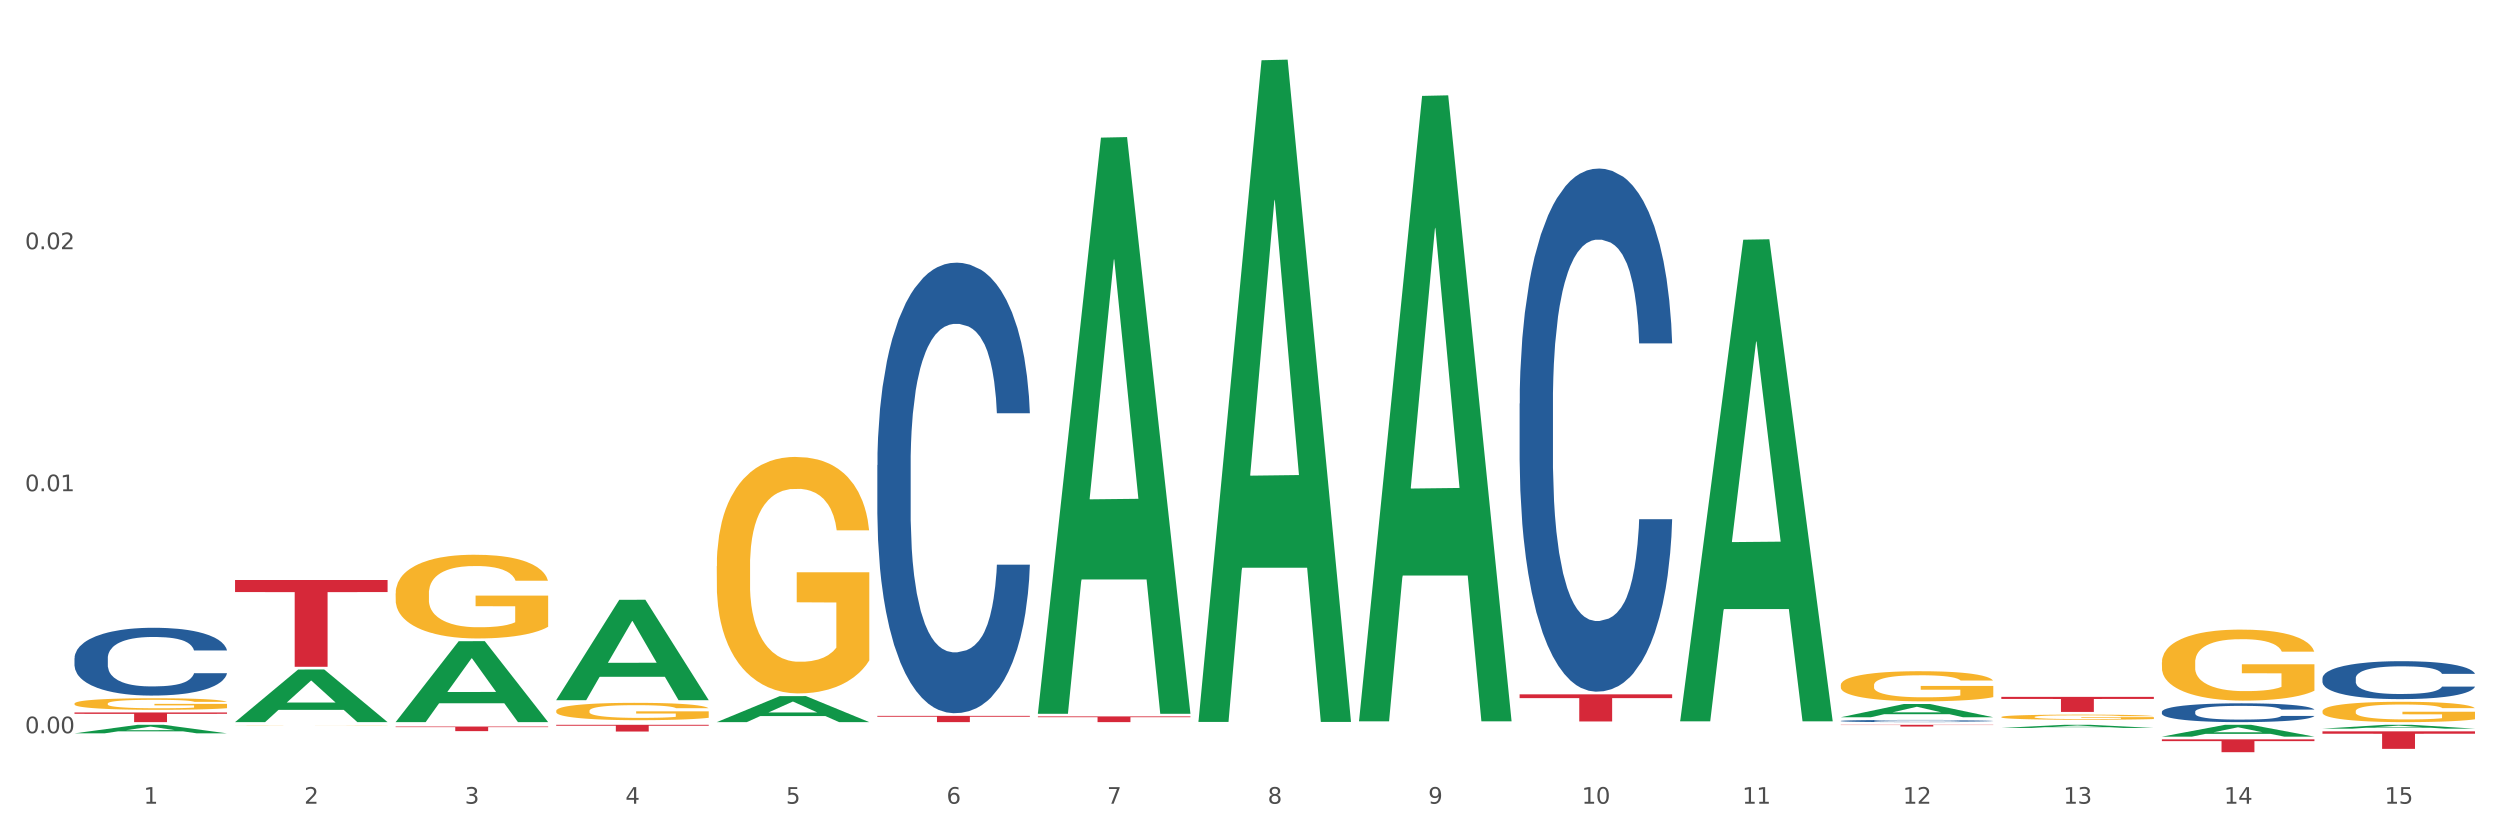
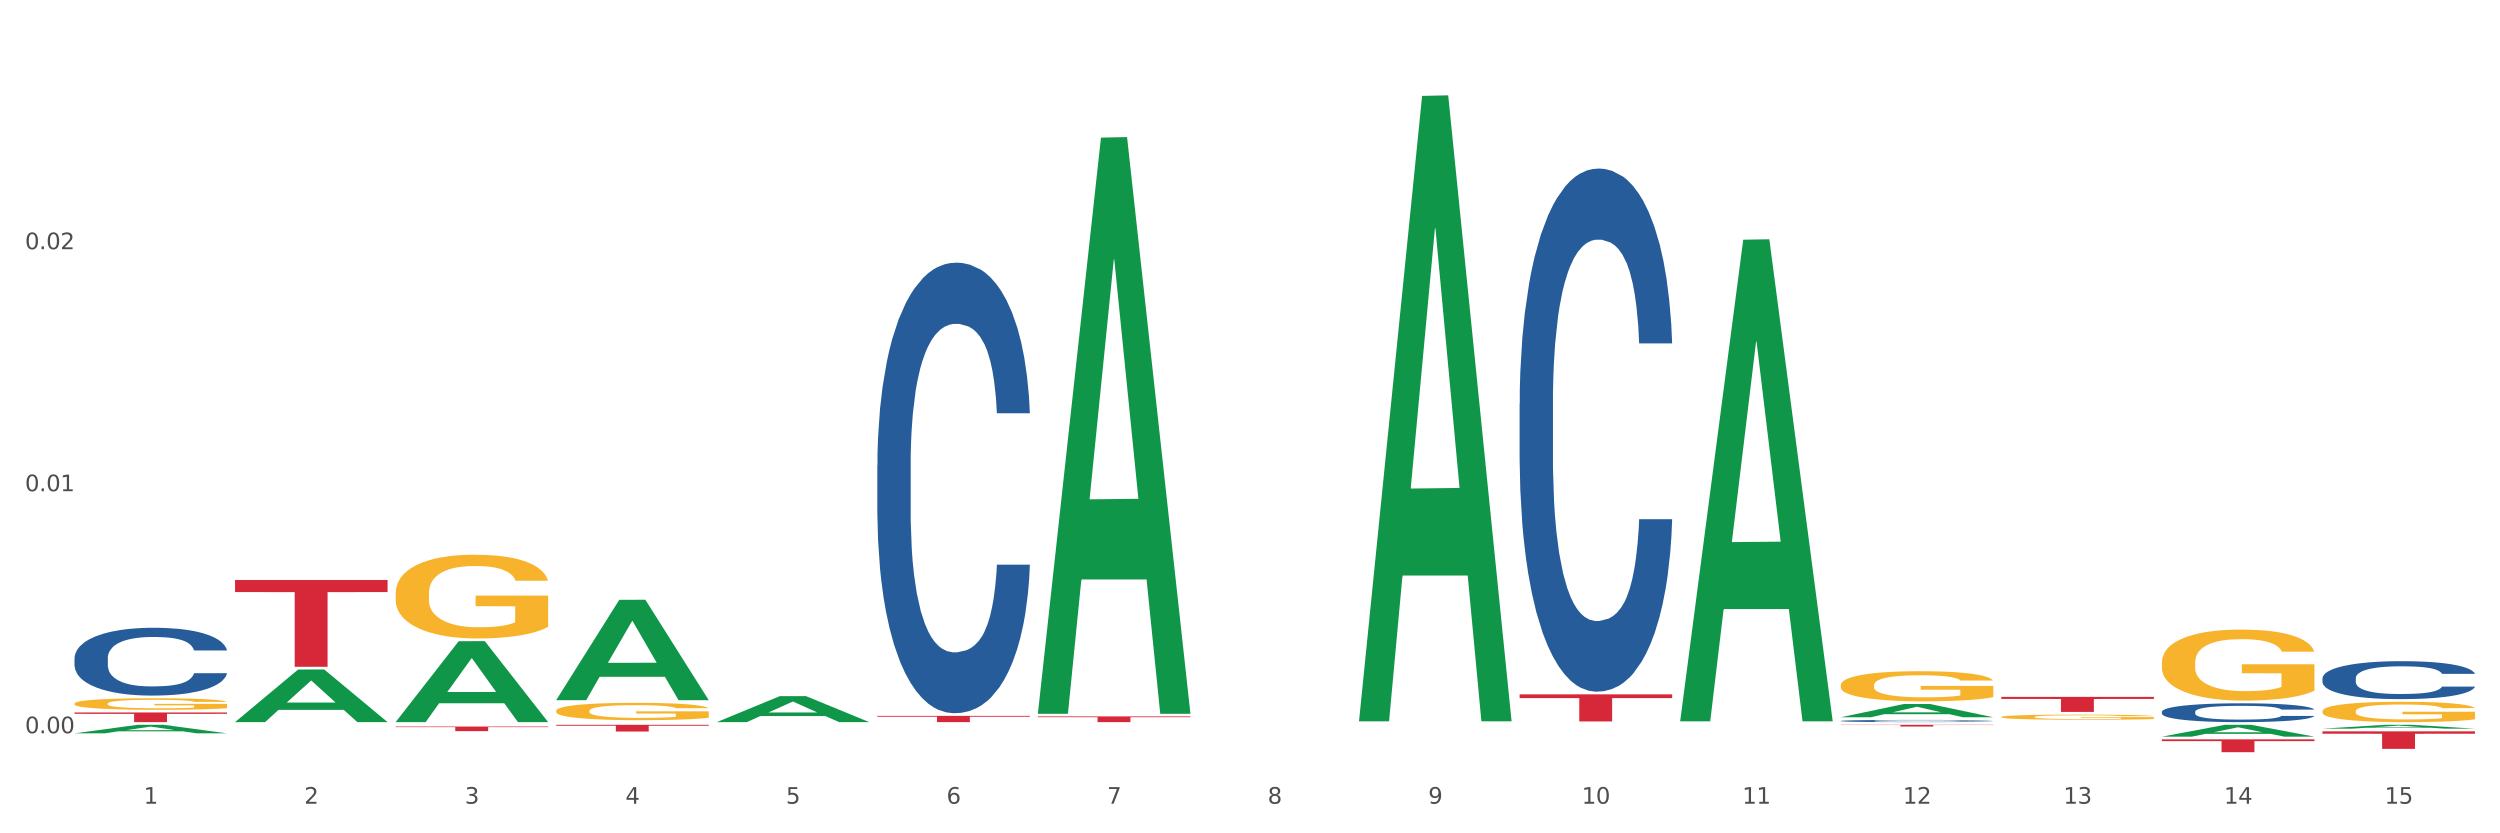
<svg xmlns="http://www.w3.org/2000/svg" xmlns:xlink="http://www.w3.org/1999/xlink" width="1080pt" height="360pt" viewBox="0 0 1080 360" version="1.1">
  <rect x="0" y="0" width="1080" height="360" fill="#333333" stroke="none" />
  <defs>
    <style type="text/css">*{stroke-linejoin: round; stroke-linecap: butt}</style>
  </defs>
  <g id="figure_1">
    <g id="patch_1">
      <path d="M 0 360  L 1080 360  L 1080 0  L 0 0  z " style="fill: #ffffff; stroke: #ffffff; stroke-linejoin: miter" />
    </g>
    <g id="axes_1">
      <g id="matplotlib.axis_1">
        <g id="xtick_1">
          <g id="text_1">
            <g style="fill: #4d4d4d" transform="translate(62.07 347.204) scale(0.096 -0.096)">
              <defs>
                <path id="DejaVuSans-31" d="M 794 531  L 1825 531  L 1825 4091  L 703 3866  L 703 4441  L 1819 4666  L 2450 4666  L 2450 531  L 3481 531  L 3481 0  L 794 0  L 794 531  z " transform="scale(0.016)" />
              </defs>
              <use xlink:href="#DejaVuSans-31" />
            </g>
          </g>
        </g>
        <g id="xtick_2">
          <g id="text_2">
            <g style="fill: #4d4d4d" transform="translate(131.436 347.204) scale(0.096 -0.096)">
              <defs>
                <path id="DejaVuSans-32" d="M 1228 531  L 3431 531  L 3431 0  L 469 0  L 469 531  Q 828 903 1448 1529  Q 2069 2156 2228 2338  Q 2531 2678 2651 2914  Q 2772 3150 2772 3378  Q 2772 3750 2511 3984  Q 2250 4219 1831 4219  Q 1534 4219 1204 4116  Q 875 4013 500 3803  L 500 4441  Q 881 4594 1212 4672  Q 1544 4750 1819 4750  Q 2544 4750 2975 4387  Q 3406 4025 3406 3419  Q 3406 3131 3298 2873  Q 3191 2616 2906 2266  Q 2828 2175 2409 1742  Q 1991 1309 1228 531  z " transform="scale(0.016)" />
              </defs>
              <use xlink:href="#DejaVuSans-32" />
            </g>
          </g>
        </g>
        <g id="xtick_3">
          <g id="text_3">
            <g style="fill: #4d4d4d" transform="translate(200.802 347.204) scale(0.096 -0.096)">
              <defs>
                <path id="DejaVuSans-33" d="M 2597 2516  Q 3050 2419 3304 2112  Q 3559 1806 3559 1356  Q 3559 666 3084 287  Q 2609 -91 1734 -91  Q 1441 -91 1130 -33  Q 819 25 488 141  L 488 750  Q 750 597 1062 519  Q 1375 441 1716 441  Q 2309 441 2620 675  Q 2931 909 2931 1356  Q 2931 1769 2642 2001  Q 2353 2234 1838 2234  L 1294 2234  L 1294 2753  L 1863 2753  Q 2328 2753 2575 2939  Q 2822 3125 2822 3475  Q 2822 3834 2567 4026  Q 2313 4219 1838 4219  Q 1578 4219 1281 4162  Q 984 4106 628 3988  L 628 4550  Q 988 4650 1302 4700  Q 1616 4750 1894 4750  Q 2613 4750 3031 4423  Q 3450 4097 3450 3541  Q 3450 3153 3228 2886  Q 3006 2619 2597 2516  z " transform="scale(0.016)" />
              </defs>
              <use xlink:href="#DejaVuSans-33" />
            </g>
          </g>
        </g>
        <g id="xtick_4">
          <g id="text_4">
            <g style="fill: #4d4d4d" transform="translate(270.169 347.204) scale(0.096 -0.096)">
              <defs>
                <path id="DejaVuSans-34" d="M 2419 4116  L 825 1625  L 2419 1625  L 2419 4116  z M 2253 4666  L 3047 4666  L 3047 1625  L 3713 1625  L 3713 1100  L 3047 1100  L 3047 0  L 2419 0  L 2419 1100  L 313 1100  L 313 1709  L 2253 4666  z " transform="scale(0.016)" />
              </defs>
              <use xlink:href="#DejaVuSans-34" />
            </g>
          </g>
        </g>
        <g id="xtick_5">
          <g id="text_5">
            <g style="fill: #4d4d4d" transform="translate(339.535 347.204) scale(0.096 -0.096)">
              <defs>
                <path id="DejaVuSans-35" d="M 691 4666  L 3169 4666  L 3169 4134  L 1269 4134  L 1269 2991  Q 1406 3038 1543 3061  Q 1681 3084 1819 3084  Q 2600 3084 3056 2656  Q 3513 2228 3513 1497  Q 3513 744 3044 326  Q 2575 -91 1722 -91  Q 1428 -91 1123 -41  Q 819 9 494 109  L 494 744  Q 775 591 1075 516  Q 1375 441 1709 441  Q 2250 441 2565 725  Q 2881 1009 2881 1497  Q 2881 1984 2565 2268  Q 2250 2553 1709 2553  Q 1456 2553 1204 2497  Q 953 2441 691 2322  L 691 4666  z " transform="scale(0.016)" />
              </defs>
              <use xlink:href="#DejaVuSans-35" />
            </g>
          </g>
        </g>
        <g id="xtick_6">
          <g id="text_6">
            <g style="fill: #4d4d4d" transform="translate(408.901 347.204) scale(0.096 -0.096)">
              <defs>
                <path id="DejaVuSans-36" d="M 2113 2584  Q 1688 2584 1439 2293  Q 1191 2003 1191 1497  Q 1191 994 1439 701  Q 1688 409 2113 409  Q 2538 409 2786 701  Q 3034 994 3034 1497  Q 3034 2003 2786 2293  Q 2538 2584 2113 2584  z M 3366 4563  L 3366 3988  Q 3128 4100 2886 4159  Q 2644 4219 2406 4219  Q 1781 4219 1451 3797  Q 1122 3375 1075 2522  Q 1259 2794 1537 2939  Q 1816 3084 2150 3084  Q 2853 3084 3261 2657  Q 3669 2231 3669 1497  Q 3669 778 3244 343  Q 2819 -91 2113 -91  Q 1303 -91 875 529  Q 447 1150 447 2328  Q 447 3434 972 4092  Q 1497 4750 2381 4750  Q 2619 4750 2861 4703  Q 3103 4656 3366 4563  z " transform="scale(0.016)" />
              </defs>
              <use xlink:href="#DejaVuSans-36" />
            </g>
          </g>
        </g>
        <g id="xtick_7">
          <g id="text_7">
            <g style="fill: #4d4d4d" transform="translate(478.267 347.204) scale(0.096 -0.096)">
              <defs>
                <path id="DejaVuSans-37" d="M 525 4666  L 3525 4666  L 3525 4397  L 1831 0  L 1172 0  L 2766 4134  L 525 4134  L 525 4666  z " transform="scale(0.016)" />
              </defs>
              <use xlink:href="#DejaVuSans-37" />
            </g>
          </g>
        </g>
        <g id="xtick_8">
          <g id="text_8">
            <g style="fill: #4d4d4d" transform="translate(547.634 347.204) scale(0.096 -0.096)">
              <defs>
                <path id="DejaVuSans-38" d="M 2034 2216  Q 1584 2216 1326 1975  Q 1069 1734 1069 1313  Q 1069 891 1326 650  Q 1584 409 2034 409  Q 2484 409 2743 651  Q 3003 894 3003 1313  Q 3003 1734 2745 1975  Q 2488 2216 2034 2216  z M 1403 2484  Q 997 2584 770 2862  Q 544 3141 544 3541  Q 544 4100 942 4425  Q 1341 4750 2034 4750  Q 2731 4750 3128 4425  Q 3525 4100 3525 3541  Q 3525 3141 3298 2862  Q 3072 2584 2669 2484  Q 3125 2378 3379 2068  Q 3634 1759 3634 1313  Q 3634 634 3220 271  Q 2806 -91 2034 -91  Q 1263 -91 848 271  Q 434 634 434 1313  Q 434 1759 690 2068  Q 947 2378 1403 2484  z M 1172 3481  Q 1172 3119 1398 2916  Q 1625 2713 2034 2713  Q 2441 2713 2670 2916  Q 2900 3119 2900 3481  Q 2900 3844 2670 4047  Q 2441 4250 2034 4250  Q 1625 4250 1398 4047  Q 1172 3844 1172 3481  z " transform="scale(0.016)" />
              </defs>
              <use xlink:href="#DejaVuSans-38" />
            </g>
          </g>
        </g>
        <g id="xtick_9">
          <g id="text_9">
            <g style="fill: #4d4d4d" transform="translate(617 347.204) scale(0.096 -0.096)">
              <defs>
                <path id="DejaVuSans-39" d="M 703 97  L 703 672  Q 941 559 1184 500  Q 1428 441 1663 441  Q 2288 441 2617 861  Q 2947 1281 2994 2138  Q 2813 1869 2534 1725  Q 2256 1581 1919 1581  Q 1219 1581 811 2004  Q 403 2428 403 3163  Q 403 3881 828 4315  Q 1253 4750 1959 4750  Q 2769 4750 3195 4129  Q 3622 3509 3622 2328  Q 3622 1225 3098 567  Q 2575 -91 1691 -91  Q 1453 -91 1209 -44  Q 966 3 703 97  z M 1959 2075  Q 2384 2075 2632 2365  Q 2881 2656 2881 3163  Q 2881 3666 2632 3958  Q 2384 4250 1959 4250  Q 1534 4250 1286 3958  Q 1038 3666 1038 3163  Q 1038 2656 1286 2365  Q 1534 2075 1959 2075  z " transform="scale(0.016)" />
              </defs>
              <use xlink:href="#DejaVuSans-39" />
            </g>
          </g>
        </g>
        <g id="xtick_10">
          <g id="text_10">
            <g style="fill: #4d4d4d" transform="translate(683.312 347.204) scale(0.096 -0.096)">
              <defs>
                <path id="DejaVuSans-30" d="M 2034 4250  Q 1547 4250 1301 3770  Q 1056 3291 1056 2328  Q 1056 1369 1301 889  Q 1547 409 2034 409  Q 2525 409 2770 889  Q 3016 1369 3016 2328  Q 3016 3291 2770 3770  Q 2525 4250 2034 4250  z M 2034 4750  Q 2819 4750 3233 4129  Q 3647 3509 3647 2328  Q 3647 1150 3233 529  Q 2819 -91 2034 -91  Q 1250 -91 836 529  Q 422 1150 422 2328  Q 422 3509 836 4129  Q 1250 4750 2034 4750  z " transform="scale(0.016)" />
              </defs>
              <use xlink:href="#DejaVuSans-31" />
              <use xlink:href="#DejaVuSans-30" transform="translate(63.623 0)" />
            </g>
          </g>
        </g>
        <g id="xtick_11">
          <g id="text_11">
            <g style="fill: #4d4d4d" transform="translate(752.678 347.204) scale(0.096 -0.096)">
              <use xlink:href="#DejaVuSans-31" />
              <use xlink:href="#DejaVuSans-31" transform="translate(63.623 0)" />
            </g>
          </g>
        </g>
        <g id="xtick_12">
          <g id="text_12">
            <g style="fill: #4d4d4d" transform="translate(822.044 347.204) scale(0.096 -0.096)">
              <use xlink:href="#DejaVuSans-31" />
              <use xlink:href="#DejaVuSans-32" transform="translate(63.623 0)" />
            </g>
          </g>
        </g>
        <g id="xtick_13">
          <g id="text_13">
            <g style="fill: #4d4d4d" transform="translate(891.411 347.204) scale(0.096 -0.096)">
              <use xlink:href="#DejaVuSans-31" />
              <use xlink:href="#DejaVuSans-33" transform="translate(63.623 0)" />
            </g>
          </g>
        </g>
        <g id="xtick_14">
          <g id="text_14">
            <g style="fill: #4d4d4d" transform="translate(960.777 347.204) scale(0.096 -0.096)">
              <use xlink:href="#DejaVuSans-31" />
              <use xlink:href="#DejaVuSans-34" transform="translate(63.623 0)" />
            </g>
          </g>
        </g>
        <g id="xtick_15">
          <g id="text_15">
            <g style="fill: #4d4d4d" transform="translate(1030.143 347.204) scale(0.096 -0.096)">
              <use xlink:href="#DejaVuSans-31" />
              <use xlink:href="#DejaVuSans-35" transform="translate(63.623 0)" />
            </g>
          </g>
        </g>
        <g id="xtick_16" />
        <g id="xtick_17" />
        <g id="xtick_18" />
        <g id="xtick_19" />
        <g id="xtick_20" />
        <g id="xtick_21" />
        <g id="xtick_22" />
        <g id="xtick_23" />
        <g id="xtick_24" />
        <g id="xtick_25" />
        <g id="xtick_26" />
        <g id="xtick_27" />
        <g id="xtick_28" />
        <g id="xtick_29" />
      </g>
      <g id="matplotlib.axis_2">
        <g id="ytick_1">
          <g id="text_16">
            <g style="fill: #4d4d4d" transform="translate(10.8 316.761) scale(0.096 -0.096)">
              <defs>
                <path id="DejaVuSans-2e" d="M 684 794  L 1344 794  L 1344 0  L 684 0  L 684 794  z " transform="scale(0.016)" />
              </defs>
              <use xlink:href="#DejaVuSans-30" />
              <use xlink:href="#DejaVuSans-2e" transform="translate(63.623 0)" />
              <use xlink:href="#DejaVuSans-30" transform="translate(95.41 0)" />
              <use xlink:href="#DejaVuSans-30" transform="translate(159.033 0)" />
            </g>
          </g>
        </g>
        <g id="ytick_2">
          <g id="text_17">
            <g style="fill: #4d4d4d" transform="translate(10.8 212.209) scale(0.096 -0.096)">
              <use xlink:href="#DejaVuSans-30" />
              <use xlink:href="#DejaVuSans-2e" transform="translate(63.623 0)" />
              <use xlink:href="#DejaVuSans-30" transform="translate(95.41 0)" />
              <use xlink:href="#DejaVuSans-31" transform="translate(159.033 0)" />
            </g>
          </g>
        </g>
        <g id="ytick_3">
          <g id="text_18">
            <g style="fill: #4d4d4d" transform="translate(10.8 107.657) scale(0.096 -0.096)">
              <use xlink:href="#DejaVuSans-30" />
              <use xlink:href="#DejaVuSans-2e" transform="translate(63.623 0)" />
              <use xlink:href="#DejaVuSans-30" transform="translate(95.41 0)" />
              <use xlink:href="#DejaVuSans-32" transform="translate(159.033 0)" />
            </g>
          </g>
        </g>
        <g id="ytick_4" />
        <g id="ytick_5" />
        <g id="ytick_6" />
      </g>
      <g id="PolyCollection_1">
        <path d="M 32.175 316.801  L 32.243 316.797  L 59.417 313.117  L 70.695 313.114  L 98.073 316.808  L 85.029 316.808  L 79.119 315.947  L 51.061 315.947  L 50.857 315.961  L 45.151 316.808  L 32.175 316.808  L 32.175 316.801  L 54.594 315.434  L 75.586 315.431  L 65.192 313.901  L 65.056 313.894  L 64.92 313.905  L 54.526 315.431  L 54.594 315.434  L 32.175 316.801  z " clip-path="url(#p23a18f1caf)" style="fill: #109648" />
        <path d="M 32.175 284.359  L 32.253 284.332  L 32.253 283.583  L 32.487 282.567  L 33.343 280.694  L 34.434 279.276  L 36.303 277.617  L 37.316 276.921  L 38.64 276.145  L 41.366 274.888  L 44.482 273.817  L 46.663 273.229  L 48.299 272.854  L 51.96 272.185  L 54.063 271.891  L 56.244 271.65  L 58.114 271.49  L 61.229 271.302  L 63.722 271.222  L 66.604 271.195  L 69.019 271.222  L 72.212 271.329  L 76.886 271.65  L 78.677 271.837  L 81.092 272.158  L 83.585 272.587  L 85.61 273.015  L 87.947 273.63  L 90.361 274.433  L 92.698 275.449  L 94.334 276.386  L 95.658 277.376  L 96.827 278.58  L 97.683 279.891  L 98.073 280.988  L 83.818 280.988  L 83.429 279.998  L 82.65 278.928  L 81.871 278.205  L 81.014 277.617  L 79.69 276.948  L 78.522 276.52  L 76.574 276.011  L 74.783 275.69  L 73.303 275.503  L 71.511 275.342  L 67.694 275.182  L 64.968 275.182  L 63.255 275.235  L 61.151 275.369  L 59.36 275.556  L 57.257 275.878  L 55.621 276.225  L 53.985 276.68  L 53.05 277.001  L 51.648 277.59  L 50.714 278.072  L 49.467 278.901  L 48.766 279.49  L 47.52 281.015  L 46.975 282.138  L 46.741 282.914  L 46.585 283.771  L 46.585 287.944  L 47.053 289.817  L 47.442 290.62  L 48.065 291.53  L 49.234 292.707  L 50.947 293.858  L 52.739 294.687  L 54.219 295.195  L 55.621 295.57  L 57.023 295.864  L 58.737 296.132  L 60.139 296.292  L 62.242 296.453  L 64.734 296.533  L 66.682 296.533  L 70.654 296.399  L 72.446 296.266  L 74.16 296.078  L 76.029 295.784  L 77.509 295.463  L 78.366 295.222  L 79.768 294.714  L 80.858 294.179  L 81.793 293.563  L 82.416 293.028  L 83.117 292.225  L 83.663 291.316  L 83.818 290.834  L 98.073 290.834  L 97.761 291.797  L 97.216 292.734  L 96.126 293.991  L 95.269 294.714  L 93.945 295.597  L 92.542 296.346  L 90.595 297.175  L 88.804 297.791  L 86.934 298.326  L 84.909 298.807  L 81.248 299.476  L 79.924 299.664  L 77.12 299.985  L 74.939 300.172  L 71.745 300.359  L 68.473 300.466  L 65.046 300.493  L 62.008 300.44  L 58.659 300.279  L 56.556 300.118  L 54.219 299.878  L 51.493 299.503  L 48.922 299.048  L 46.507 298.513  L 44.248 297.898  L 42.145 297.202  L 39.419 296.052  L 37.394 294.928  L 35.914 293.884  L 34.901 293.001  L 33.889 291.878  L 33.343 291.102  L 32.487 289.229  L 32.175 287.49  L 32.175 284.359  z " clip-path="url(#p23a18f1caf)" style="fill: #255c99" />
        <path d="M 379.006 200.922  L 379.084 200.744  L 379.084 195.767  L 379.318 189.012  L 380.175 176.569  L 381.265 167.148  L 383.134 156.127  L 384.147 151.505  L 385.471 146.35  L 388.198 137.996  L 391.313 130.885  L 393.494 126.975  L 395.13 124.486  L 398.791 120.042  L 400.894 118.087  L 403.075 116.487  L 404.945 115.421  L 408.06 114.176  L 410.553 113.643  L 413.435 113.465  L 415.85 113.643  L 419.043 114.354  L 423.717 116.487  L 425.509 117.731  L 427.923 119.865  L 430.416 122.709  L 432.441 125.553  L 434.778 129.641  L 437.193 134.974  L 439.529 141.729  L 441.165 147.95  L 442.489 154.527  L 443.658 162.526  L 444.515 171.236  L 444.904 178.524  L 430.65 178.524  L 430.26 171.947  L 429.481 164.837  L 428.702 160.038  L 427.845 156.127  L 426.521 151.683  L 425.353 148.839  L 423.405 145.462  L 421.614 143.329  L 420.134 142.084  L 418.342 141.018  L 414.526 139.951  L 411.799 139.951  L 410.086 140.307  L 407.982 141.195  L 406.191 142.44  L 404.088 144.573  L 402.452 146.884  L 400.816 149.906  L 399.882 152.039  L 398.479 155.949  L 397.545 159.149  L 396.298 164.659  L 395.597 168.57  L 394.351 178.702  L 393.806 186.168  L 393.572 191.323  L 393.416 197.011  L 393.416 224.741  L 393.884 237.184  L 394.273 242.517  L 394.896 248.561  L 396.065 256.382  L 397.778 264.026  L 399.57 269.536  L 401.05 272.914  L 402.452 275.402  L 403.854 277.358  L 405.568 279.135  L 406.97 280.202  L 409.073 281.268  L 411.566 281.802  L 413.513 281.802  L 417.485 280.913  L 419.277 280.024  L 420.991 278.78  L 422.86 276.824  L 424.34 274.691  L 425.197 273.091  L 426.599 269.714  L 427.69 266.159  L 428.624 262.07  L 429.247 258.515  L 429.948 253.183  L 430.494 247.139  L 430.65 243.939  L 444.904 243.939  L 444.592 250.338  L 444.047 256.56  L 442.957 264.915  L 442.1 269.714  L 440.776 275.58  L 439.374 280.557  L 437.426 286.068  L 435.635 290.156  L 433.765 293.711  L 431.74 296.911  L 428.079 301.355  L 426.755 302.599  L 423.951 304.732  L 421.77 305.977  L 418.576 307.221  L 415.304 307.932  L 411.877 308.11  L 408.839 307.754  L 405.49 306.688  L 403.387 305.621  L 401.05 304.021  L 398.324 301.533  L 395.753 298.511  L 393.339 294.956  L 391.08 290.867  L 388.976 286.246  L 386.25 278.602  L 384.225 271.136  L 382.745 264.204  L 381.732 258.338  L 380.72 250.872  L 380.175 245.717  L 379.318 233.274  L 379.006 221.72  L 379.006 200.922  z " clip-path="url(#p23a18f1caf)" style="fill: #255c99" />
        <path d="M 656.471 174.352  L 656.549 174.146  L 656.549 168.367  L 656.783 160.524  L 657.639 146.076  L 658.73 135.137  L 660.599 122.34  L 661.612 116.974  L 662.936 110.989  L 665.662 101.288  L 668.778 93.032  L 670.959 88.491  L 672.595 85.602  L 676.256 80.442  L 678.359 78.172  L 680.54 76.314  L 682.41 75.076  L 685.525 73.631  L 688.018 73.012  L 690.9 72.805  L 693.315 73.012  L 696.508 73.837  L 701.182 76.314  L 702.973 77.759  L 705.388 80.236  L 707.881 83.538  L 709.906 86.84  L 712.243 91.587  L 714.657 97.779  L 716.994 105.622  L 718.63 112.846  L 719.954 120.483  L 721.123 129.771  L 721.979 139.884  L 722.369 148.346  L 708.114 148.346  L 707.725 140.71  L 706.946 132.454  L 706.167 126.881  L 705.31 122.34  L 703.986 117.18  L 702.818 113.878  L 700.87 109.957  L 699.079 107.48  L 697.599 106.035  L 695.807 104.797  L 691.99 103.558  L 689.264 103.558  L 687.55 103.971  L 685.447 105.003  L 683.656 106.448  L 681.553 108.925  L 679.917 111.608  L 678.281 115.117  L 677.346 117.593  L 675.944 122.134  L 675.01 125.849  L 673.763 132.247  L 673.062 136.788  L 671.816 148.553  L 671.271 157.221  L 671.037 163.207  L 670.881 169.812  L 670.881 202.009  L 671.349 216.457  L 671.738 222.649  L 672.361 229.666  L 673.53 238.748  L 675.243 247.623  L 677.035 254.021  L 678.515 257.943  L 679.917 260.832  L 681.319 263.103  L 683.033 265.167  L 684.435 266.405  L 686.538 267.643  L 689.03 268.263  L 690.978 268.263  L 694.95 267.231  L 696.742 266.199  L 698.456 264.754  L 700.325 262.483  L 701.805 260.007  L 702.662 258.149  L 704.064 254.228  L 705.154 250.1  L 706.089 245.353  L 706.712 241.225  L 707.413 235.033  L 707.959 228.015  L 708.114 224.3  L 722.369 224.3  L 722.057 231.73  L 721.512 238.954  L 720.422 248.655  L 719.565 254.228  L 718.241 261.039  L 716.838 266.818  L 714.891 273.216  L 713.1 277.963  L 711.23 282.091  L 709.205 285.806  L 705.544 290.966  L 704.22 292.411  L 701.416 294.888  L 699.235 296.332  L 696.041 297.777  L 692.769 298.603  L 689.342 298.809  L 686.304 298.396  L 682.955 297.158  L 680.852 295.92  L 678.515 294.062  L 675.789 291.173  L 673.218 287.664  L 670.803 283.536  L 668.544 278.789  L 666.441 273.422  L 663.715 264.547  L 661.69 255.879  L 660.21 247.829  L 659.197 241.018  L 658.185 232.35  L 657.639 226.364  L 656.783 211.916  L 656.471 198.501  L 656.471 174.352  z " clip-path="url(#p23a18f1caf)" style="fill: #255c99" />
        <path d="M 795.203 311.44  L 795.281 311.439  L 795.281 311.415  L 795.515 311.382  L 796.372 311.321  L 797.462 311.275  L 799.332 311.221  L 800.344 311.198  L 801.669 311.173  L 804.395 311.132  L 807.511 311.098  L 809.692 311.078  L 811.327 311.066  L 814.988 311.044  L 817.092 311.035  L 819.273 311.027  L 821.142 311.022  L 824.258 311.016  L 826.75 311.013  L 829.632 311.012  L 832.047 311.013  L 835.241 311.017  L 839.914 311.027  L 841.706 311.033  L 844.121 311.044  L 846.613 311.058  L 848.638 311.071  L 850.975 311.091  L 853.39 311.118  L 855.727 311.151  L 857.362 311.181  L 858.687 311.213  L 859.855 311.252  L 860.712 311.295  L 861.101 311.331  L 846.847 311.331  L 846.457 311.298  L 845.678 311.264  L 844.899 311.24  L 844.043 311.221  L 842.718 311.199  L 841.55 311.185  L 839.603 311.169  L 837.811 311.158  L 836.331 311.152  L 834.54 311.147  L 830.723 311.142  L 827.997 311.142  L 826.283 311.144  L 824.18 311.148  L 822.388 311.154  L 820.285 311.164  L 818.649 311.176  L 817.014 311.191  L 816.079 311.201  L 814.677 311.22  L 813.742 311.236  L 812.496 311.263  L 811.795 311.282  L 810.548 311.331  L 810.003 311.368  L 809.77 311.393  L 809.614 311.421  L 809.614 311.557  L 810.081 311.617  L 810.471 311.644  L 811.094 311.673  L 812.262 311.711  L 813.976 311.749  L 815.767 311.776  L 817.247 311.792  L 818.649 311.804  L 820.051 311.814  L 821.765 311.823  L 823.167 311.828  L 825.27 311.833  L 827.763 311.836  L 829.71 311.836  L 833.683 311.831  L 835.474 311.827  L 837.188 311.821  L 839.057 311.811  L 840.537 311.801  L 841.394 311.793  L 842.796 311.777  L 843.887 311.759  L 844.822 311.739  L 845.445 311.722  L 846.146 311.696  L 846.691 311.666  L 846.847 311.651  L 861.101 311.651  L 860.79 311.682  L 860.245 311.712  L 859.154 311.753  L 858.297 311.777  L 856.973 311.805  L 855.571 311.83  L 853.624 311.857  L 851.832 311.877  L 849.963 311.894  L 847.937 311.91  L 844.276 311.931  L 842.952 311.937  L 840.148 311.948  L 837.967 311.954  L 834.773 311.96  L 831.502 311.964  L 828.074 311.964  L 825.037 311.963  L 821.687 311.957  L 819.584 311.952  L 817.247 311.944  L 814.521 311.932  L 811.951 311.917  L 809.536 311.9  L 807.277 311.88  L 805.174 311.857  L 802.448 311.82  L 800.422 311.784  L 798.942 311.75  L 797.93 311.721  L 796.917 311.684  L 796.372 311.659  L 795.515 311.598  L 795.203 311.542  L 795.203 311.44  z " clip-path="url(#p23a18f1caf)" style="fill: #255c99" />
        <path d="M 933.936 307.482  L 934.014 307.475  L 934.014 307.267  L 934.247 306.984  L 935.104 306.464  L 936.195 306.07  L 938.064 305.609  L 939.077 305.416  L 940.401 305.2  L 943.127 304.851  L 946.243 304.554  L 948.424 304.39  L 950.06 304.286  L 953.721 304.1  L 955.824 304.018  L 958.005 303.952  L 959.874 303.907  L 962.99 303.855  L 965.483 303.833  L 968.365 303.825  L 970.779 303.833  L 973.973 303.862  L 978.647 303.952  L 980.438 304.004  L 982.853 304.093  L 985.346 304.212  L 987.371 304.331  L 989.708 304.502  L 992.122 304.725  L 994.459 305.007  L 996.095 305.267  L 997.419 305.542  L 998.587 305.877  L 999.444 306.241  L 999.834 306.546  L 985.579 306.546  L 985.19 306.271  L 984.411 305.973  L 983.632 305.773  L 982.775 305.609  L 981.451 305.423  L 980.283 305.304  L 978.335 305.163  L 976.544 305.074  L 975.064 305.022  L 973.272 304.977  L 969.455 304.933  L 966.729 304.933  L 965.015 304.948  L 962.912 304.985  L 961.121 305.037  L 959.018 305.126  L 957.382 305.223  L 955.746 305.349  L 954.811 305.438  L 953.409 305.602  L 952.475 305.735  L 951.228 305.966  L 950.527 306.129  L 949.281 306.553  L 948.736 306.865  L 948.502 307.081  L 948.346 307.319  L 948.346 308.478  L 948.814 308.999  L 949.203 309.222  L 949.826 309.474  L 950.995 309.801  L 952.708 310.121  L 954.5 310.351  L 955.98 310.493  L 957.382 310.597  L 958.784 310.678  L 960.498 310.753  L 961.9 310.797  L 964.003 310.842  L 966.495 310.864  L 968.443 310.864  L 972.415 310.827  L 974.207 310.79  L 975.92 310.738  L 977.79 310.656  L 979.27 310.567  L 980.127 310.5  L 981.529 310.359  L 982.619 310.21  L 983.554 310.039  L 984.177 309.891  L 984.878 309.668  L 985.423 309.415  L 985.579 309.281  L 999.834 309.281  L 999.522 309.549  L 998.977 309.809  L 997.886 310.158  L 997.03 310.359  L 995.705 310.604  L 994.303 310.812  L 992.356 311.043  L 990.564 311.214  L 988.695 311.362  L 986.67 311.496  L 983.009 311.682  L 981.685 311.734  L 978.88 311.823  L 976.699 311.875  L 973.506 311.927  L 970.234 311.957  L 966.807 311.964  L 963.769 311.95  L 960.42 311.905  L 958.317 311.86  L 955.98 311.793  L 953.253 311.689  L 950.683 311.563  L 948.268 311.414  L 946.009 311.243  L 943.906 311.05  L 941.18 310.731  L 939.155 310.418  L 937.675 310.128  L 936.662 309.883  L 935.65 309.571  L 935.104 309.355  L 934.247 308.835  L 933.936 308.352  L 933.936 307.482  z " clip-path="url(#p23a18f1caf)" style="fill: #255c99" />
        <path d="M 1003.302 292.992  L 1003.38 292.977  L 1003.38 292.558  L 1003.614 291.989  L 1004.47 290.941  L 1005.561 290.147  L 1007.43 289.219  L 1008.443 288.83  L 1009.767 288.395  L 1012.494 287.692  L 1015.609 287.093  L 1017.79 286.763  L 1019.426 286.554  L 1023.087 286.179  L 1025.19 286.015  L 1027.371 285.88  L 1029.241 285.79  L 1032.356 285.685  L 1034.849 285.64  L 1037.731 285.625  L 1040.146 285.64  L 1043.339 285.7  L 1048.013 285.88  L 1049.805 285.985  L 1052.219 286.164  L 1054.712 286.404  L 1056.737 286.644  L 1059.074 286.988  L 1061.489 287.437  L 1063.825 288.006  L 1065.461 288.53  L 1066.785 289.084  L 1067.954 289.758  L 1068.811 290.492  L 1069.2 291.106  L 1054.945 291.106  L 1054.556 290.552  L 1053.777 289.953  L 1052.998 289.548  L 1052.141 289.219  L 1050.817 288.845  L 1049.649 288.605  L 1047.701 288.321  L 1045.91 288.141  L 1044.43 288.036  L 1042.638 287.946  L 1038.822 287.856  L 1036.095 287.856  L 1034.382 287.886  L 1032.278 287.961  L 1030.487 288.066  L 1028.384 288.246  L 1026.748 288.44  L 1025.112 288.695  L 1024.178 288.875  L 1022.775 289.204  L 1021.841 289.474  L 1020.594 289.938  L 1019.893 290.267  L 1018.647 291.121  L 1018.102 291.75  L 1017.868 292.184  L 1017.712 292.663  L 1017.712 294.999  L 1018.18 296.047  L 1018.569 296.496  L 1019.192 297.005  L 1020.361 297.664  L 1022.074 298.308  L 1023.866 298.772  L 1025.346 299.057  L 1026.748 299.266  L 1028.15 299.431  L 1029.864 299.581  L 1031.266 299.671  L 1033.369 299.761  L 1035.862 299.805  L 1037.809 299.805  L 1041.781 299.731  L 1043.573 299.656  L 1045.287 299.551  L 1047.156 299.386  L 1048.636 299.206  L 1049.493 299.072  L 1050.895 298.787  L 1051.986 298.488  L 1052.92 298.143  L 1053.543 297.844  L 1054.244 297.395  L 1054.79 296.886  L 1054.945 296.616  L 1069.2 296.616  L 1068.888 297.155  L 1068.343 297.679  L 1067.253 298.383  L 1066.396 298.787  L 1065.072 299.281  L 1063.67 299.701  L 1061.722 300.165  L 1059.931 300.509  L 1058.061 300.809  L 1056.036 301.078  L 1052.375 301.453  L 1051.051 301.557  L 1048.247 301.737  L 1046.066 301.842  L 1042.872 301.947  L 1039.6 302.007  L 1036.173 302.022  L 1033.135 301.992  L 1029.786 301.902  L 1027.683 301.812  L 1025.346 301.677  L 1022.62 301.468  L 1020.049 301.213  L 1017.634 300.913  L 1015.376 300.569  L 1013.272 300.18  L 1010.546 299.536  L 1008.521 298.907  L 1007.041 298.323  L 1006.028 297.829  L 1005.016 297.2  L 1004.47 296.766  L 1003.614 295.718  L 1003.302 294.744  L 1003.302 292.992  z " clip-path="url(#p23a18f1caf)" style="fill: #255c99" />
        <path d="M 32.175 307.796  L 98.073 307.796  L 98.073 308.375  L 72.151 308.379  L 72.151 311.964  L 57.941 311.964  L 57.941 308.379  L 32.175 308.375  L 32.175 307.8  L 32.175 307.796  z " clip-path="url(#p23a18f1caf)" style="fill: #d62839" />
        <path d="M 101.541 250.558  L 167.439 250.558  L 167.439 255.769  L 141.517 255.805  L 141.517 288.058  L 127.307 288.058  L 127.307 255.805  L 101.541 255.769  L 101.541 250.593  L 101.541 250.558  z " clip-path="url(#p23a18f1caf)" style="fill: #d62839" />
        <path d="M 170.907 313.85  L 236.805 313.85  L 236.805 314.126  L 210.883 314.128  L 210.883 315.839  L 196.673 315.839  L 196.673 314.128  L 170.907 314.126  L 170.907 313.852  L 170.907 313.85  z " clip-path="url(#p23a18f1caf)" style="fill: #d62839" />
        <path d="M 240.274 313.114  L 306.172 313.114  L 306.172 313.516  L 280.25 313.519  L 280.25 316.009  L 266.039 316.009  L 266.039 313.519  L 240.274 313.516  L 240.274 313.117  L 240.274 313.114  z " clip-path="url(#p23a18f1caf)" style="fill: #d62839" />
        <path d="M 379.006 309.259  L 444.904 309.259  L 444.904 309.635  L 418.982 309.638  L 418.982 311.964  L 404.772 311.964  L 404.772 309.638  L 379.006 309.635  L 379.006 309.262  L 379.006 309.259  z " clip-path="url(#p23a18f1caf)" style="fill: #d62839" />
        <path d="M 448.372 309.498  L 514.27 309.498  L 514.27 309.841  L 488.348 309.843  L 488.348 311.964  L 474.138 311.964  L 474.138 309.843  L 448.372 309.841  L 448.372 309.5  L 448.372 309.498  z " clip-path="url(#p23a18f1caf)" style="fill: #d62839" />
        <path d="M 656.471 299.959  L 722.369 299.959  L 722.369 301.587  L 696.447 301.598  L 696.447 311.678  L 682.237 311.678  L 682.237 301.598  L 656.471 301.587  L 656.471 299.97  L 656.471 299.959  z " clip-path="url(#p23a18f1caf)" style="fill: #d62839" />
        <path d="M 864.57 301.04  L 930.468 301.04  L 930.468 301.947  L 904.546 301.954  L 904.546 307.567  L 890.335 307.567  L 890.335 301.954  L 864.57 301.947  L 864.57 301.047  L 864.57 301.04  z " clip-path="url(#p23a18f1caf)" style="fill: #d62839" />
        <path d="M 933.936 319.383  L 999.834 319.383  L 999.834 320.156  L 973.912 320.161  L 973.912 324.95  L 959.702 324.95  L 959.702 320.161  L 933.936 320.156  L 933.936 319.388  L 933.936 319.383  z " clip-path="url(#p23a18f1caf)" style="fill: #d62839" />
        <path d="M 1003.302 315.927  L 1069.2 315.927  L 1069.2 316.98  L 1043.278 316.988  L 1043.278 323.507  L 1029.068 323.507  L 1029.068 316.988  L 1003.302 316.98  L 1003.302 315.934  L 1003.302 315.927  z " clip-path="url(#p23a18f1caf)" style="fill: #d62839" />
        <path d="M 32.175 303.955  L 32.253 303.95  L 32.253 303.786  L 32.408 303.644  L 33.186 303.301  L 34.353 303.018  L 35.209 302.867  L 36.065 302.744  L 37.076 302.62  L 38.321 302.492  L 40.578 302.305  L 41.978 302.209  L 43.69 302.109  L 46.802 301.962  L 49.058 301.88  L 51.392 301.812  L 55.204 301.729  L 57.694 301.693  L 60.339 301.665  L 63.529 301.647  L 65.941 301.642  L 71.231 301.656  L 75.744 301.697  L 77.922 301.729  L 80.723 301.784  L 82.201 301.821  L 84.613 301.894  L 87.103 301.99  L 88.815 302.072  L 91.382 302.227  L 93.327 302.383  L 95.116 302.575  L 96.05 302.707  L 96.75 302.831  L 97.373 302.972  L 97.995 303.196  L 83.991 303.196  L 83.446 303.036  L 82.59 302.885  L 81.346 302.739  L 80.256 302.648  L 78.389 302.534  L 76.677 302.46  L 74.888 302.406  L 72.71 302.36  L 70.998 302.337  L 68.586 302.319  L 63.84 302.323  L 60.65 302.36  L 58.472 302.406  L 57.071 302.447  L 55.827 302.492  L 54.426 302.556  L 52.792 302.652  L 51.625 302.739  L 50.458 302.849  L 49.525 302.959  L 48.669 303.087  L 47.969 303.224  L 47.424 303.365  L 46.957 303.539  L 46.568 303.827  L 46.568 304.453  L 46.724 304.595  L 47.113 304.782  L 47.58 304.924  L 48.358 305.093  L 49.058 305.207  L 50.381 305.372  L 51.859 305.509  L 53.026 305.595  L 54.193 305.669  L 56.216 305.769  L 58.472 305.851  L 60.417 305.902  L 63.062 305.947  L 64.852 305.966  L 66.408 305.975  L 70.22 305.975  L 72.943 305.961  L 75.977 305.929  L 78.311 305.888  L 80.256 305.838  L 82.435 305.755  L 83.835 305.678  L 83.835 304.723  L 66.719 304.718  L 66.719 304.083  L 98.073 304.083  L 98.073 305.947  L 96.75 306.043  L 95.272 306.13  L 93.716 306.208  L 91.382 306.304  L 88.581 306.395  L 86.091 306.459  L 83.446 306.514  L 80.334 306.564  L 76.288 306.61  L 73.799 306.628  L 70.687 306.642  L 67.03 306.647  L 63.84 306.637  L 60.728 306.615  L 57.461 306.573  L 54.271 306.514  L 51.859 306.455  L 49.447 306.382  L 46.879 306.286  L 44.857 306.194  L 43.301 306.112  L 41.589 306.007  L 39.722 305.87  L 38.321 305.746  L 37.076 305.618  L 35.754 305.454  L 34.82 305.312  L 33.887 305.134  L 33.342 305.001  L 32.72 304.796  L 32.253 304.508  L 32.175 303.955  z " clip-path="url(#p23a18f1caf)" style="fill: #f7b32b" />
-         <path d="M 101.541 313.442  L 101.619 313.442  L 101.619 313.439  L 101.775 313.436  L 102.553 313.429  L 103.72 313.424  L 104.575 313.421  L 105.431 313.418  L 106.443 313.416  L 107.688 313.413  L 109.944 313.41  L 111.344 313.408  L 113.056 313.406  L 116.168 313.403  L 118.424 313.401  L 120.758 313.4  L 124.57 313.399  L 127.06 313.398  L 129.705 313.397  L 132.895 313.397  L 135.307 313.397  L 140.598 313.397  L 145.11 313.398  L 147.289 313.399  L 150.089 313.4  L 151.568 313.4  L 153.979 313.402  L 156.469 313.404  L 158.181 313.405  L 160.748 313.408  L 162.693 313.411  L 164.483 313.415  L 165.416 313.418  L 166.117 313.42  L 166.739 313.423  L 167.361 313.427  L 153.357 313.427  L 152.812 313.424  L 151.957 313.421  L 150.712 313.418  L 149.623 313.416  L 147.755 313.414  L 146.044 313.413  L 144.254 313.412  L 142.076 313.411  L 140.364 313.41  L 137.952 313.41  L 133.206 313.41  L 130.017 313.411  L 127.838 313.412  L 126.438 313.412  L 125.193 313.413  L 123.792 313.415  L 122.159 313.416  L 120.992 313.418  L 119.825 313.42  L 118.891 313.422  L 118.035 313.425  L 117.335 313.428  L 116.79 313.43  L 116.324 313.434  L 115.935 313.439  L 115.935 313.452  L 116.09 313.454  L 116.479 313.458  L 116.946 313.461  L 117.724 313.464  L 118.424 313.466  L 119.747 313.469  L 121.225 313.472  L 122.392 313.474  L 123.559 313.475  L 125.582 313.477  L 127.838 313.479  L 129.783 313.48  L 132.428 313.481  L 134.218 313.481  L 135.774 313.481  L 139.586 313.481  L 142.309 313.481  L 145.343 313.48  L 147.678 313.479  L 149.623 313.478  L 151.801 313.477  L 153.201 313.475  L 153.201 313.457  L 136.085 313.457  L 136.085 313.444  L 167.439 313.444  L 167.439 313.481  L 166.117 313.482  L 164.638 313.484  L 163.082 313.486  L 160.748 313.488  L 157.947 313.489  L 155.458 313.491  L 152.812 313.492  L 149.7 313.493  L 145.655 313.494  L 143.165 313.494  L 140.053 313.494  L 136.396 313.494  L 133.206 313.494  L 130.094 313.494  L 126.827 313.493  L 123.637 313.492  L 121.225 313.49  L 118.813 313.489  L 116.246 313.487  L 114.223 313.485  L 112.667 313.484  L 110.955 313.482  L 109.088 313.479  L 107.688 313.477  L 106.443 313.474  L 105.12 313.471  L 104.186 313.468  L 103.253 313.465  L 102.708 313.462  L 102.086 313.458  L 101.619 313.453  L 101.541 313.442  z " clip-path="url(#p23a18f1caf)" style="fill: #f7b32b" />
        <path d="M 170.907 256.361  L 170.985 256.328  L 170.985 255.139  L 171.141 254.115  L 171.919 251.637  L 173.086 249.589  L 173.942 248.499  L 174.798 247.607  L 175.809 246.715  L 177.054 245.79  L 179.31 244.435  L 180.71 243.741  L 182.422 243.015  L 185.534 241.957  L 187.79 241.363  L 190.124 240.867  L 193.937 240.273  L 196.426 240.008  L 199.072 239.81  L 202.261 239.678  L 204.673 239.645  L 209.964 239.744  L 214.476 240.041  L 216.655 240.273  L 219.456 240.669  L 220.934 240.933  L 223.346 241.462  L 225.835 242.156  L 227.547 242.75  L 230.114 243.874  L 232.059 244.997  L 233.849 246.384  L 234.783 247.342  L 235.483 248.234  L 236.105 249.258  L 236.728 250.877  L 222.723 250.877  L 222.179 249.721  L 221.323 248.631  L 220.078 247.574  L 218.989 246.913  L 217.122 246.087  L 215.41 245.558  L 213.62 245.162  L 211.442 244.832  L 209.73 244.666  L 207.319 244.534  L 202.573 244.567  L 199.383 244.832  L 197.204 245.162  L 195.804 245.459  L 194.559 245.79  L 193.159 246.252  L 191.525 246.946  L 190.358 247.574  L 189.191 248.366  L 188.257 249.159  L 187.401 250.084  L 186.701 251.075  L 186.157 252.1  L 185.69 253.355  L 185.301 255.436  L 185.301 259.962  L 185.456 260.986  L 185.845 262.341  L 186.312 263.365  L 187.09 264.587  L 187.79 265.413  L 189.113 266.603  L 190.591 267.594  L 191.758 268.221  L 192.925 268.75  L 194.948 269.477  L 197.204 270.071  L 199.149 270.435  L 201.795 270.765  L 203.584 270.897  L 205.14 270.963  L 208.952 270.963  L 211.675 270.864  L 214.71 270.633  L 217.044 270.336  L 218.989 269.972  L 221.167 269.378  L 222.568 268.816  L 222.568 261.911  L 205.451 261.878  L 205.451 257.286  L 236.805 257.286  L 236.805 270.765  L 235.483 271.459  L 234.004 272.087  L 232.448 272.648  L 230.114 273.342  L 227.314 274.003  L 224.824 274.465  L 222.179 274.862  L 219.067 275.225  L 215.021 275.555  L 212.531 275.688  L 209.419 275.787  L 205.763 275.82  L 202.573 275.754  L 199.461 275.589  L 196.193 275.291  L 193.003 274.862  L 190.591 274.432  L 188.179 273.904  L 185.612 273.21  L 183.589 272.549  L 182.033 271.955  L 180.321 271.195  L 178.454 270.204  L 177.054 269.312  L 175.809 268.387  L 174.486 267.197  L 173.553 266.173  L 172.619 264.885  L 172.074 263.927  L 171.452 262.44  L 170.985 260.359  L 170.907 256.361  z " clip-path="url(#p23a18f1caf)" style="fill: #f7b32b" />
        <path d="M 240.274 307.09  L 240.351 307.083  L 240.351 306.836  L 240.507 306.624  L 241.285 306.11  L 242.452 305.685  L 243.308 305.459  L 244.164 305.274  L 245.175 305.089  L 246.42 304.897  L 248.676 304.616  L 250.077 304.472  L 251.788 304.322  L 254.9 304.102  L 257.157 303.979  L 259.491 303.876  L 263.303 303.753  L 265.793 303.698  L 268.438 303.657  L 271.628 303.629  L 274.04 303.623  L 279.33 303.643  L 283.843 303.705  L 286.021 303.753  L 288.822 303.835  L 290.3 303.89  L 292.712 303.999  L 295.202 304.143  L 296.913 304.267  L 299.481 304.5  L 301.426 304.733  L 303.215 305.02  L 304.149 305.219  L 304.849 305.404  L 305.471 305.617  L 306.094 305.952  L 292.089 305.952  L 291.545 305.712  L 290.689 305.486  L 289.444 305.267  L 288.355 305.13  L 286.488 304.959  L 284.776 304.849  L 282.987 304.767  L 280.808 304.698  L 279.097 304.664  L 276.685 304.637  L 271.939 304.644  L 268.749 304.698  L 266.571 304.767  L 265.17 304.829  L 263.925 304.897  L 262.525 304.993  L 260.891 305.137  L 259.724 305.267  L 258.557 305.432  L 257.623 305.596  L 256.768 305.788  L 256.067 305.993  L 255.523 306.206  L 255.056 306.466  L 254.667 306.898  L 254.667 307.837  L 254.823 308.049  L 255.212 308.33  L 255.678 308.542  L 256.456 308.796  L 257.157 308.967  L 258.479 309.214  L 259.957 309.42  L 261.124 309.55  L 262.291 309.659  L 264.314 309.81  L 266.571 309.933  L 268.516 310.009  L 271.161 310.077  L 272.95 310.105  L 274.506 310.118  L 278.319 310.118  L 281.042 310.098  L 284.076 310.05  L 286.41 309.988  L 288.355 309.913  L 290.533 309.79  L 291.934 309.673  L 291.934 308.241  L 274.818 308.234  L 274.818 307.282  L 306.172 307.282  L 306.172 310.077  L 304.849 310.221  L 303.371 310.351  L 301.815 310.468  L 299.481 310.612  L 296.68 310.749  L 294.19 310.845  L 291.545 310.927  L 288.433 311.002  L 284.387 311.071  L 281.897 311.098  L 278.785 311.119  L 275.129 311.126  L 271.939 311.112  L 268.827 311.078  L 265.559 311.016  L 262.369 310.927  L 259.957 310.838  L 257.546 310.728  L 254.978 310.584  L 252.955 310.447  L 251.399 310.324  L 249.688 310.166  L 247.82 309.961  L 246.42 309.776  L 245.175 309.584  L 243.853 309.337  L 242.919 309.125  L 241.985 308.858  L 241.441 308.659  L 240.818 308.351  L 240.351 307.919  L 240.274 307.09  z " clip-path="url(#p23a18f1caf)" style="fill: #f7b32b" />
-         <path d="M 309.64 244.604  L 309.718 244.511  L 309.718 241.152  L 309.873 238.259  L 310.651 231.261  L 311.818 225.475  L 312.674 222.396  L 313.53 219.877  L 314.541 217.357  L 315.786 214.745  L 318.042 210.919  L 319.443 208.959  L 321.155 206.906  L 324.267 203.92  L 326.523 202.241  L 328.857 200.841  L 332.669 199.162  L 335.159 198.415  L 337.804 197.855  L 340.994 197.482  L 343.406 197.389  L 348.696 197.669  L 353.209 198.508  L 355.387 199.162  L 358.188 200.281  L 359.666 201.028  L 362.078 202.521  L 364.568 204.48  L 366.279 206.16  L 368.847 209.332  L 370.792 212.505  L 372.581 216.424  L 373.515 219.13  L 374.215 221.65  L 374.838 224.542  L 375.46 229.114  L 361.456 229.114  L 360.911 225.849  L 360.055 222.769  L 358.81 219.783  L 357.721 217.917  L 355.854 215.584  L 354.142 214.091  L 352.353 212.972  L 350.174 212.039  L 348.463 211.572  L 346.051 211.199  L 341.305 211.292  L 338.115 212.039  L 335.937 212.972  L 334.536 213.811  L 333.292 214.745  L 331.891 216.051  L 330.257 218.01  L 329.09 219.783  L 327.923 222.023  L 326.99 224.262  L 326.134 226.875  L 325.434 229.674  L 324.889 232.567  L 324.422 236.113  L 324.033 241.991  L 324.033 254.775  L 324.189 257.668  L 324.578 261.494  L 325.045 264.386  L 325.823 267.839  L 326.523 270.171  L 327.845 273.531  L 329.324 276.33  L 330.491 278.103  L 331.658 279.596  L 333.681 281.649  L 335.937 283.328  L 337.882 284.355  L 340.527 285.288  L 342.317 285.661  L 343.873 285.848  L 347.685 285.848  L 350.408 285.568  L 353.442 284.915  L 355.776 284.075  L 357.721 283.048  L 359.9 281.369  L 361.3 279.783  L 361.3 260.28  L 344.184 260.187  L 344.184 247.217  L 375.538 247.217  L 375.538 285.288  L 374.215 287.247  L 372.737 289.02  L 371.181 290.607  L 368.847 292.566  L 366.046 294.432  L 363.556 295.739  L 360.911 296.859  L 357.799 297.885  L 353.753 298.818  L 351.264 299.191  L 348.152 299.471  L 344.495 299.565  L 341.305 299.378  L 338.193 298.911  L 334.925 298.072  L 331.736 296.859  L 329.324 295.645  L 326.912 294.152  L 324.344 292.193  L 322.322 290.327  L 320.766 288.647  L 319.054 286.501  L 317.187 283.702  L 315.786 281.182  L 314.541 278.569  L 313.219 275.21  L 312.285 272.318  L 311.352 268.678  L 310.807 265.972  L 310.184 261.773  L 309.718 255.895  L 309.64 244.604  z " clip-path="url(#p23a18f1caf)" style="fill: #f7b32b" />
        <path d="M 795.203 295.978  L 795.281 295.966  L 795.281 295.538  L 795.437 295.17  L 796.215 294.278  L 797.382 293.542  L 798.238 293.15  L 799.094 292.829  L 800.105 292.508  L 801.35 292.175  L 803.606 291.688  L 805.006 291.438  L 806.718 291.177  L 809.83 290.797  L 812.086 290.583  L 814.42 290.405  L 818.233 290.191  L 820.722 290.096  L 823.368 290.024  L 826.557 289.977  L 828.969 289.965  L 834.26 290.001  L 838.772 290.107  L 840.951 290.191  L 843.752 290.333  L 845.23 290.428  L 847.642 290.618  L 850.131 290.868  L 851.843 291.082  L 854.41 291.486  L 856.355 291.89  L 858.145 292.389  L 859.078 292.734  L 859.779 293.054  L 860.401 293.423  L 861.024 294.005  L 847.019 294.005  L 846.475 293.589  L 845.619 293.197  L 844.374 292.817  L 843.285 292.579  L 841.418 292.282  L 839.706 292.092  L 837.916 291.949  L 835.738 291.831  L 834.026 291.771  L 831.615 291.724  L 826.869 291.735  L 823.679 291.831  L 821.5 291.949  L 820.1 292.056  L 818.855 292.175  L 817.455 292.341  L 815.821 292.591  L 814.654 292.817  L 813.487 293.102  L 812.553 293.387  L 811.697 293.72  L 810.997 294.076  L 810.453 294.445  L 809.986 294.896  L 809.597 295.645  L 809.597 297.273  L 809.752 297.641  L 810.141 298.129  L 810.608 298.497  L 811.386 298.937  L 812.086 299.234  L 813.409 299.662  L 814.887 300.018  L 816.054 300.244  L 817.221 300.434  L 819.244 300.695  L 821.5 300.909  L 823.445 301.04  L 826.091 301.159  L 827.88 301.206  L 829.436 301.23  L 833.248 301.23  L 835.971 301.194  L 839.006 301.111  L 841.34 301.004  L 843.285 300.874  L 845.463 300.66  L 846.864 300.458  L 846.864 297.974  L 829.747 297.962  L 829.747 296.31  L 861.101 296.31  L 861.101 301.159  L 859.779 301.408  L 858.3 301.634  L 856.744 301.836  L 854.41 302.086  L 851.61 302.323  L 849.12 302.49  L 846.475 302.632  L 843.363 302.763  L 839.317 302.882  L 836.827 302.929  L 833.715 302.965  L 830.059 302.977  L 826.869 302.953  L 823.757 302.894  L 820.489 302.787  L 817.299 302.632  L 814.887 302.478  L 812.475 302.288  L 809.908 302.038  L 807.885 301.801  L 806.329 301.587  L 804.617 301.313  L 802.75 300.957  L 801.35 300.636  L 800.105 300.303  L 798.782 299.875  L 797.849 299.507  L 796.915 299.044  L 796.37 298.699  L 795.748 298.164  L 795.281 297.416  L 795.203 295.978  z " clip-path="url(#p23a18f1caf)" style="fill: #f7b32b" />
        <path d="M 864.57 309.742  L 864.647 309.74  L 864.647 309.667  L 864.803 309.604  L 865.581 309.452  L 866.748 309.327  L 867.604 309.26  L 868.46 309.205  L 869.471 309.15  L 870.716 309.094  L 872.972 309.01  L 874.373 308.968  L 876.084 308.923  L 879.196 308.858  L 881.453 308.822  L 883.787 308.792  L 887.599 308.755  L 890.089 308.739  L 892.734 308.727  L 895.924 308.719  L 898.336 308.717  L 903.626 308.723  L 908.139 308.741  L 910.317 308.755  L 913.118 308.779  L 914.596 308.796  L 917.008 308.828  L 919.498 308.871  L 921.209 308.907  L 923.777 308.976  L 925.722 309.045  L 927.511 309.13  L 928.445 309.189  L 929.145 309.244  L 929.767 309.306  L 930.39 309.406  L 916.385 309.406  L 915.841 309.335  L 914.985 309.268  L 913.74 309.203  L 912.651 309.162  L 910.784 309.112  L 909.072 309.079  L 907.283 309.055  L 905.104 309.035  L 903.393 309.025  L 900.981 309.017  L 896.235 309.019  L 893.045 309.035  L 890.867 309.055  L 889.466 309.073  L 888.221 309.094  L 886.821 309.122  L 885.187 309.164  L 884.02 309.203  L 882.853 309.252  L 881.919 309.3  L 881.064 309.357  L 880.363 309.418  L 879.819 309.481  L 879.352 309.558  L 878.963 309.685  L 878.963 309.963  L 879.119 310.026  L 879.508 310.109  L 879.974 310.172  L 880.752 310.247  L 881.453 310.297  L 882.775 310.37  L 884.253 310.431  L 885.42 310.47  L 886.587 310.502  L 888.61 310.547  L 890.867 310.583  L 892.812 310.605  L 895.457 310.626  L 897.246 310.634  L 898.802 310.638  L 902.615 310.638  L 905.338 310.632  L 908.372 310.618  L 910.706 310.599  L 912.651 310.577  L 914.829 310.541  L 916.23 310.506  L 916.23 310.083  L 899.114 310.08  L 899.114 309.799  L 930.468 309.799  L 930.468 310.626  L 929.145 310.668  L 927.667 310.707  L 926.111 310.741  L 923.777 310.784  L 920.976 310.824  L 918.486 310.853  L 915.841 310.877  L 912.729 310.899  L 908.683 310.92  L 906.193 310.928  L 903.081 310.934  L 899.425 310.936  L 896.235 310.932  L 893.123 310.922  L 889.855 310.903  L 886.665 310.877  L 884.253 310.851  L 881.842 310.818  L 879.274 310.776  L 877.251 310.735  L 875.695 310.699  L 873.984 310.652  L 872.116 310.591  L 870.716 310.536  L 869.471 310.48  L 868.149 310.407  L 867.215 310.344  L 866.281 310.265  L 865.737 310.206  L 865.114 310.115  L 864.647 309.987  L 864.57 309.742  z " clip-path="url(#p23a18f1caf)" style="fill: #f7b32b" />
        <path d="M 933.936 286.167  L 934.014 286.139  L 934.014 285.13  L 934.169 284.261  L 934.947 282.159  L 936.114 280.421  L 936.97 279.496  L 937.826 278.739  L 938.837 277.982  L 940.082 277.197  L 942.338 276.048  L 943.739 275.46  L 945.45 274.843  L 948.563 273.946  L 950.819 273.442  L 953.153 273.021  L 956.965 272.517  L 959.455 272.292  L 962.1 272.124  L 965.29 272.012  L 967.702 271.984  L 972.992 272.068  L 977.505 272.32  L 979.683 272.517  L 982.484 272.853  L 983.962 273.077  L 986.374 273.526  L 988.864 274.114  L 990.575 274.619  L 993.143 275.572  L 995.088 276.525  L 996.877 277.702  L 997.811 278.515  L 998.511 279.272  L 999.134 280.14  L 999.756 281.514  L 985.752 281.514  L 985.207 280.533  L 984.351 279.608  L 983.106 278.711  L 982.017 278.15  L 980.15 277.45  L 978.438 277.001  L 976.649 276.665  L 974.47 276.385  L 972.759 276.244  L 970.347 276.132  L 965.601 276.16  L 962.411 276.385  L 960.233 276.665  L 958.832 276.917  L 957.588 277.197  L 956.187 277.59  L 954.553 278.178  L 953.386 278.711  L 952.219 279.384  L 951.286 280.056  L 950.43 280.841  L 949.73 281.682  L 949.185 282.551  L 948.718 283.616  L 948.329 285.382  L 948.329 289.222  L 948.485 290.091  L 948.874 291.24  L 949.341 292.109  L 950.119 293.146  L 950.819 293.847  L 952.141 294.856  L 953.62 295.697  L 954.787 296.229  L 955.954 296.678  L 957.977 297.294  L 960.233 297.799  L 962.178 298.107  L 964.823 298.387  L 966.613 298.499  L 968.169 298.555  L 971.981 298.555  L 974.704 298.471  L 977.738 298.275  L 980.072 298.023  L 982.017 297.715  L 984.196 297.21  L 985.596 296.734  L 985.596 290.876  L 968.48 290.848  L 968.48 286.951  L 999.834 286.951  L 999.834 298.387  L 998.511 298.976  L 997.033 299.508  L 995.477 299.985  L 993.143 300.574  L 990.342 301.134  L 987.852 301.527  L 985.207 301.863  L 982.095 302.171  L 978.049 302.451  L 975.56 302.564  L 972.448 302.648  L 968.791 302.676  L 965.601 302.62  L 962.489 302.48  L 959.221 302.227  L 956.032 301.863  L 953.62 301.499  L 951.208 301.05  L 948.64 300.461  L 946.618 299.901  L 945.061 299.396  L 943.35 298.752  L 941.483 297.911  L 940.082 297.154  L 938.837 296.369  L 937.515 295.36  L 936.581 294.491  L 935.648 293.398  L 935.103 292.585  L 934.48 291.324  L 934.014 289.558  L 933.936 286.167  z " clip-path="url(#p23a18f1caf)" style="fill: #f7b32b" />
        <path d="M 795.203 313.114  L 861.101 313.114  L 861.101 313.219  L 835.179 313.219  L 835.179 313.868  L 820.969 313.868  L 820.969 313.219  L 795.203 313.219  L 795.203 313.115  L 795.203 313.114  z " clip-path="url(#p23a18f1caf)" style="fill: #d62839" />
        <path d="M 1003.302 307.234  L 1003.38 307.226  L 1003.38 306.937  L 1003.535 306.688  L 1004.314 306.086  L 1005.481 305.588  L 1006.336 305.323  L 1007.192 305.106  L 1008.204 304.889  L 1009.448 304.665  L 1011.705 304.335  L 1013.105 304.167  L 1014.817 303.99  L 1017.929 303.733  L 1020.185 303.589  L 1022.519 303.468  L 1026.331 303.324  L 1028.821 303.259  L 1031.466 303.211  L 1034.656 303.179  L 1037.068 303.171  L 1042.358 303.195  L 1046.871 303.267  L 1049.049 303.324  L 1051.85 303.42  L 1053.328 303.484  L 1055.74 303.613  L 1058.23 303.781  L 1059.942 303.926  L 1062.509 304.199  L 1064.454 304.472  L 1066.244 304.809  L 1067.177 305.042  L 1067.877 305.259  L 1068.5 305.508  L 1069.122 305.901  L 1055.118 305.901  L 1054.573 305.62  L 1053.717 305.355  L 1052.473 305.098  L 1051.383 304.938  L 1049.516 304.737  L 1047.805 304.608  L 1046.015 304.512  L 1043.837 304.432  L 1042.125 304.392  L 1039.713 304.359  L 1034.967 304.368  L 1031.777 304.432  L 1029.599 304.512  L 1028.199 304.584  L 1026.954 304.665  L 1025.553 304.777  L 1023.919 304.946  L 1022.752 305.098  L 1021.585 305.291  L 1020.652 305.484  L 1019.796 305.709  L 1019.096 305.95  L 1018.551 306.198  L 1018.084 306.504  L 1017.695 307.01  L 1017.695 308.11  L 1017.851 308.359  L 1018.24 308.688  L 1018.707 308.937  L 1019.485 309.234  L 1020.185 309.435  L 1021.508 309.724  L 1022.986 309.965  L 1024.153 310.117  L 1025.32 310.246  L 1027.343 310.423  L 1029.599 310.567  L 1031.544 310.655  L 1034.189 310.736  L 1035.979 310.768  L 1037.535 310.784  L 1041.347 310.784  L 1044.07 310.76  L 1047.104 310.704  L 1049.438 310.631  L 1051.383 310.543  L 1053.562 310.398  L 1054.962 310.262  L 1054.962 308.584  L 1037.846 308.576  L 1037.846 307.459  L 1069.2 307.459  L 1069.2 310.736  L 1067.877 310.904  L 1066.399 311.057  L 1064.843 311.193  L 1062.509 311.362  L 1059.708 311.523  L 1057.219 311.635  L 1054.573 311.732  L 1051.461 311.82  L 1047.416 311.9  L 1044.926 311.932  L 1041.814 311.956  L 1038.157 311.964  L 1034.967 311.948  L 1031.855 311.908  L 1028.588 311.836  L 1025.398 311.732  L 1022.986 311.627  L 1020.574 311.499  L 1018.007 311.33  L 1015.984 311.169  L 1014.428 311.025  L 1012.716 310.84  L 1010.849 310.599  L 1009.448 310.382  L 1008.204 310.158  L 1006.881 309.868  L 1005.947 309.619  L 1005.014 309.306  L 1004.469 309.073  L 1003.847 308.712  L 1003.38 308.206  L 1003.302 307.234  z " clip-path="url(#p23a18f1caf)" style="fill: #f7b32b" />
        <path d="M 101.541 311.922  L 101.609 311.9  L 128.784 289.229  L 140.061 289.208  L 167.439 311.964  L 154.395 311.964  L 148.485 306.665  L 120.427 306.665  L 120.224 306.751  L 114.517 311.964  L 101.541 311.964  L 101.541 311.922  L 123.96 303.503  L 144.952 303.481  L 134.558 294.058  L 134.422 294.015  L 134.286 294.079  L 123.892 303.481  L 123.96 303.503  L 101.541 311.922  z " clip-path="url(#p23a18f1caf)" style="fill: #109648" />
        <path d="M 170.907 311.899  L 170.975 311.866  L 198.15 277.002  L 209.427 276.969  L 236.805 311.964  L 223.762 311.964  L 217.851 303.815  L 189.794 303.815  L 189.59 303.947  L 183.883 311.964  L 170.907 311.964  L 170.907 311.899  L 193.326 298.952  L 214.319 298.919  L 203.924 284.428  L 203.788 284.363  L 203.653 284.461  L 193.258 298.919  L 193.326 298.952  L 170.907 311.899  z " clip-path="url(#p23a18f1caf)" style="fill: #109648" />
        <path d="M 240.274 302.392  L 240.342 302.351  L 267.516 259.127  L 278.793 259.086  L 306.172 302.473  L 293.128 302.473  L 287.217 292.37  L 259.16 292.37  L 258.956 292.533  L 253.249 302.473  L 240.274 302.473  L 240.274 302.392  L 262.693 286.341  L 283.685 286.3  L 273.291 268.334  L 273.155 268.252  L 273.019 268.375  L 262.625 286.3  L 262.693 286.341  L 240.274 302.392  z " clip-path="url(#p23a18f1caf)" style="fill: #109648" />
        <path d="M 309.64 311.943  L 309.708 311.933  L 336.882 300.725  L 348.16 300.714  L 375.538 311.964  L 362.494 311.964  L 356.584 309.345  L 328.526 309.345  L 328.322 309.387  L 322.616 311.964  L 309.64 311.964  L 309.64 311.943  L 332.059 307.781  L 353.051 307.771  L 342.657 303.112  L 342.521 303.091  L 342.385 303.123  L 331.991 307.771  L 332.059 307.781  L 309.64 311.943  z " clip-path="url(#p23a18f1caf)" style="fill: #109648" />
        <path d="M 448.372 307.881  L 448.44 307.647  L 475.615 59.452  L 486.892 59.218  L 514.27 308.349  L 501.227 308.349  L 495.316 250.335  L 467.259 250.335  L 467.055 251.271  L 461.348 308.349  L 448.372 308.349  L 448.372 307.881  L 470.791 215.714  L 491.783 215.48  L 481.389 112.319  L 481.253 111.851  L 481.117 112.553  L 470.723 215.48  L 470.791 215.714  L 448.372 307.881  z " clip-path="url(#p23a18f1caf)" style="fill: #109648" />
-         <path d="M 517.739 311.336  L 517.806 311.067  L 544.981 26.028  L 556.258 25.759  L 583.636 311.873  L 570.593 311.873  L 564.682 245.248  L 536.625 245.248  L 536.421 246.322  L 530.714 311.873  L 517.739 311.873  L 517.739 311.336  L 540.157 205.487  L 561.15 205.218  L 550.755 86.743  L 550.62 86.206  L 550.484 87.012  L 540.089 205.218  L 540.157 205.487  L 517.739 311.336  z " clip-path="url(#p23a18f1caf)" style="fill: #109648" />
        <path d="M 587.105 311.094  L 587.173 310.84  L 614.347 41.43  L 625.624 41.176  L 653.003 311.602  L 639.959 311.602  L 634.049 248.629  L 605.991 248.629  L 605.787 249.645  L 600.081 311.602  L 587.105 311.602  L 587.105 311.094  L 609.524 211.049  L 630.516 210.795  L 620.122 98.816  L 619.986 98.308  L 619.85 99.07  L 609.456 210.795  L 609.524 211.049  L 587.105 311.094  z " clip-path="url(#p23a18f1caf)" style="fill: #109648" />
        <path d="M 725.837 311.235  L 725.905 311.04  L 753.08 103.556  L 764.357 103.36  L 791.735 311.627  L 778.691 311.627  L 772.781 263.129  L 744.723 263.129  L 744.52 263.911  L 738.813 311.627  L 725.837 311.627  L 725.837 311.235  L 748.256 234.187  L 769.248 233.991  L 758.854 147.751  L 758.718 147.36  L 758.582 147.947  L 748.188 233.991  L 748.256 234.187  L 725.837 311.235  z " clip-path="url(#p23a18f1caf)" style="fill: #109648" />
        <path d="M 795.203 309.852  L 795.271 309.847  L 822.446 304.132  L 833.723 304.126  L 861.101 309.863  L 848.058 309.863  L 842.147 308.527  L 814.09 308.527  L 813.886 308.549  L 808.179 309.863  L 795.203 309.863  L 795.203 309.852  L 817.622 307.73  L 838.615 307.724  L 828.22 305.349  L 828.084 305.338  L 827.949 305.354  L 817.554 307.724  L 817.622 307.73  L 795.203 309.852  z " clip-path="url(#p23a18f1caf)" style="fill: #109648" />
-         <path d="M 864.57 314.469  L 864.638 314.468  L 891.812 313.115  L 903.089 313.114  L 930.468 314.472  L 917.424 314.472  L 911.513 314.156  L 883.456 314.156  L 883.252 314.161  L 877.545 314.472  L 864.57 314.472  L 864.57 314.469  L 886.989 313.967  L 907.981 313.966  L 897.587 313.403  L 897.451 313.401  L 897.315 313.405  L 886.921 313.966  L 886.989 313.967  L 864.57 314.469  z " clip-path="url(#p23a18f1caf)" style="fill: #109648" />
        <path d="M 933.936 318.224  L 934.004 318.219  L 961.178 313.119  L 972.456 313.114  L 999.834 318.233  L 986.79 318.233  L 980.88 317.041  L 952.822 317.041  L 952.618 317.06  L 946.912 318.233  L 933.936 318.233  L 933.936 318.224  L 956.355 316.33  L 977.347 316.325  L 966.953 314.205  L 966.817 314.195  L 966.681 314.21  L 956.287 316.325  L 956.355 316.33  L 933.936 318.224  z " clip-path="url(#p23a18f1caf)" style="fill: #109648" />
        <path d="M 1003.302 314.775  L 1003.37 314.773  L 1030.544 313.115  L 1041.822 313.114  L 1069.2 314.778  L 1056.156 314.778  L 1050.246 314.39  L 1022.188 314.39  L 1021.984 314.396  L 1016.278 314.778  L 1003.302 314.778  L 1003.302 314.775  L 1025.721 314.159  L 1046.713 314.157  L 1036.319 313.468  L 1036.183 313.465  L 1036.047 313.47  L 1025.653 314.157  L 1025.721 314.159  L 1003.302 314.775  z " clip-path="url(#p23a18f1caf)" style="fill: #109648" />
      </g>
    </g>
  </g>
  <defs>
    <clipPath id="p23a18f1caf">
      <rect x="32.175" y="10.8" width="1037.025" height="329.109" />
    </clipPath>
  </defs>
</svg>